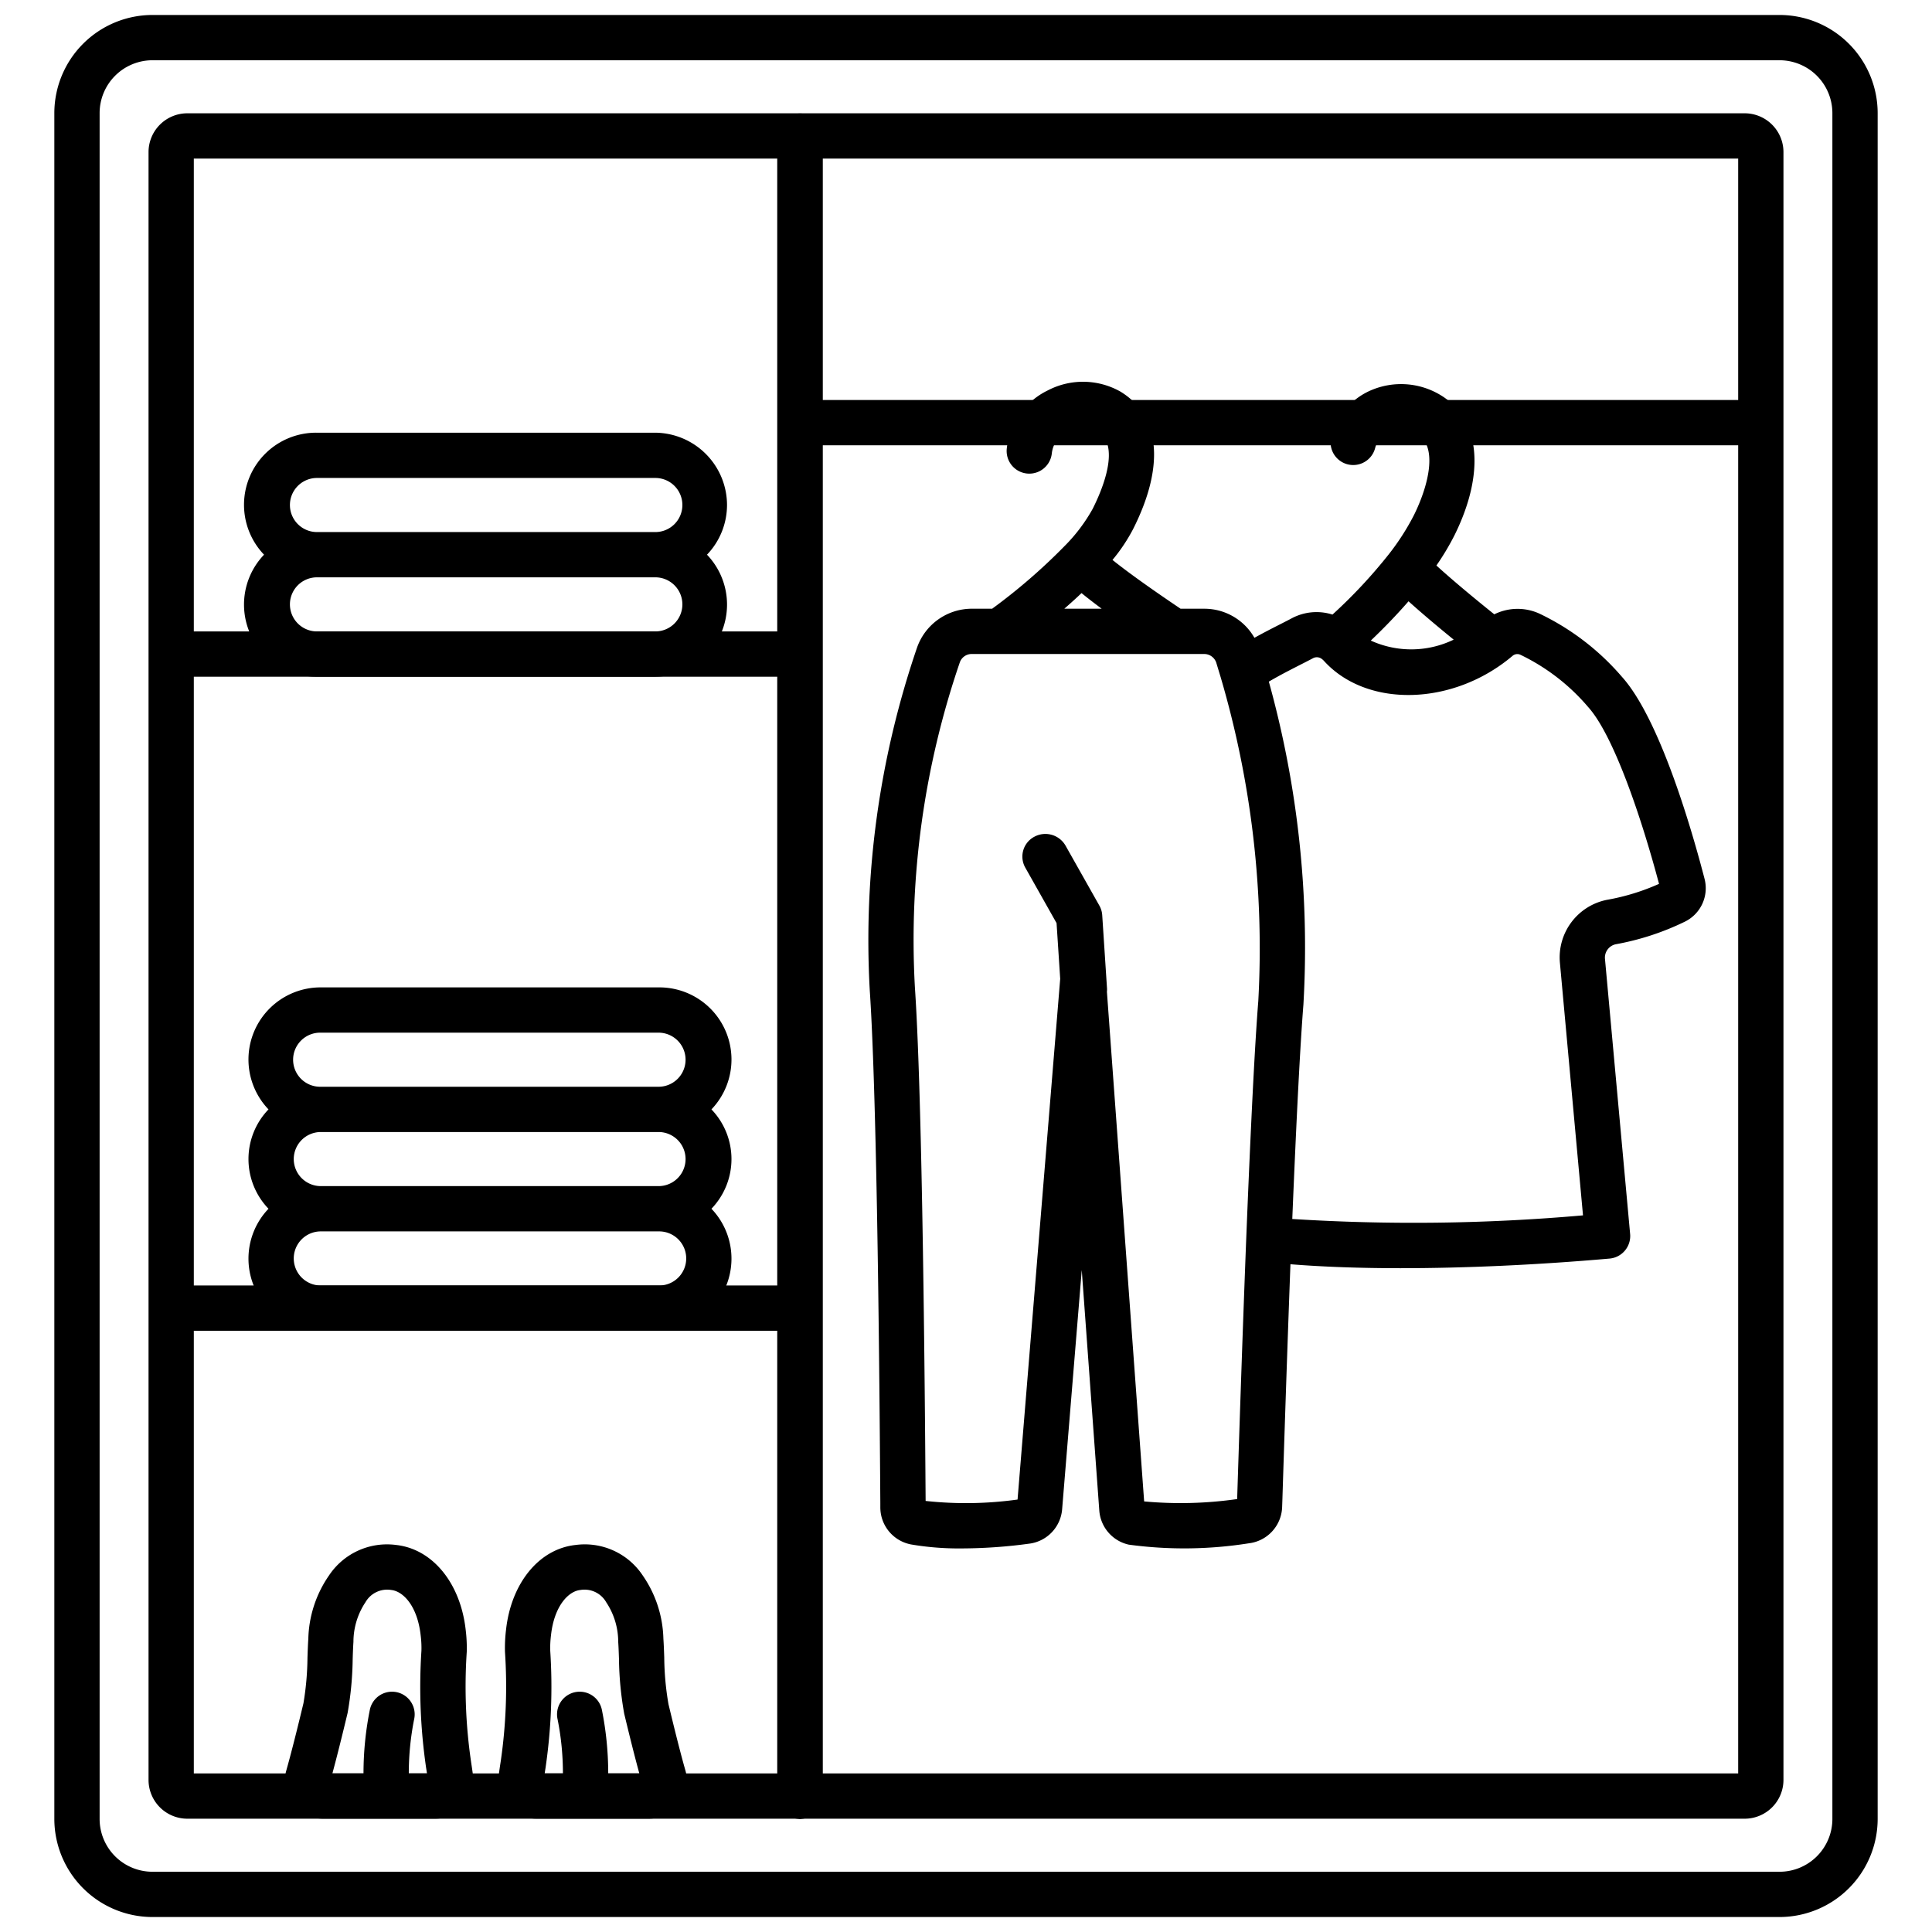
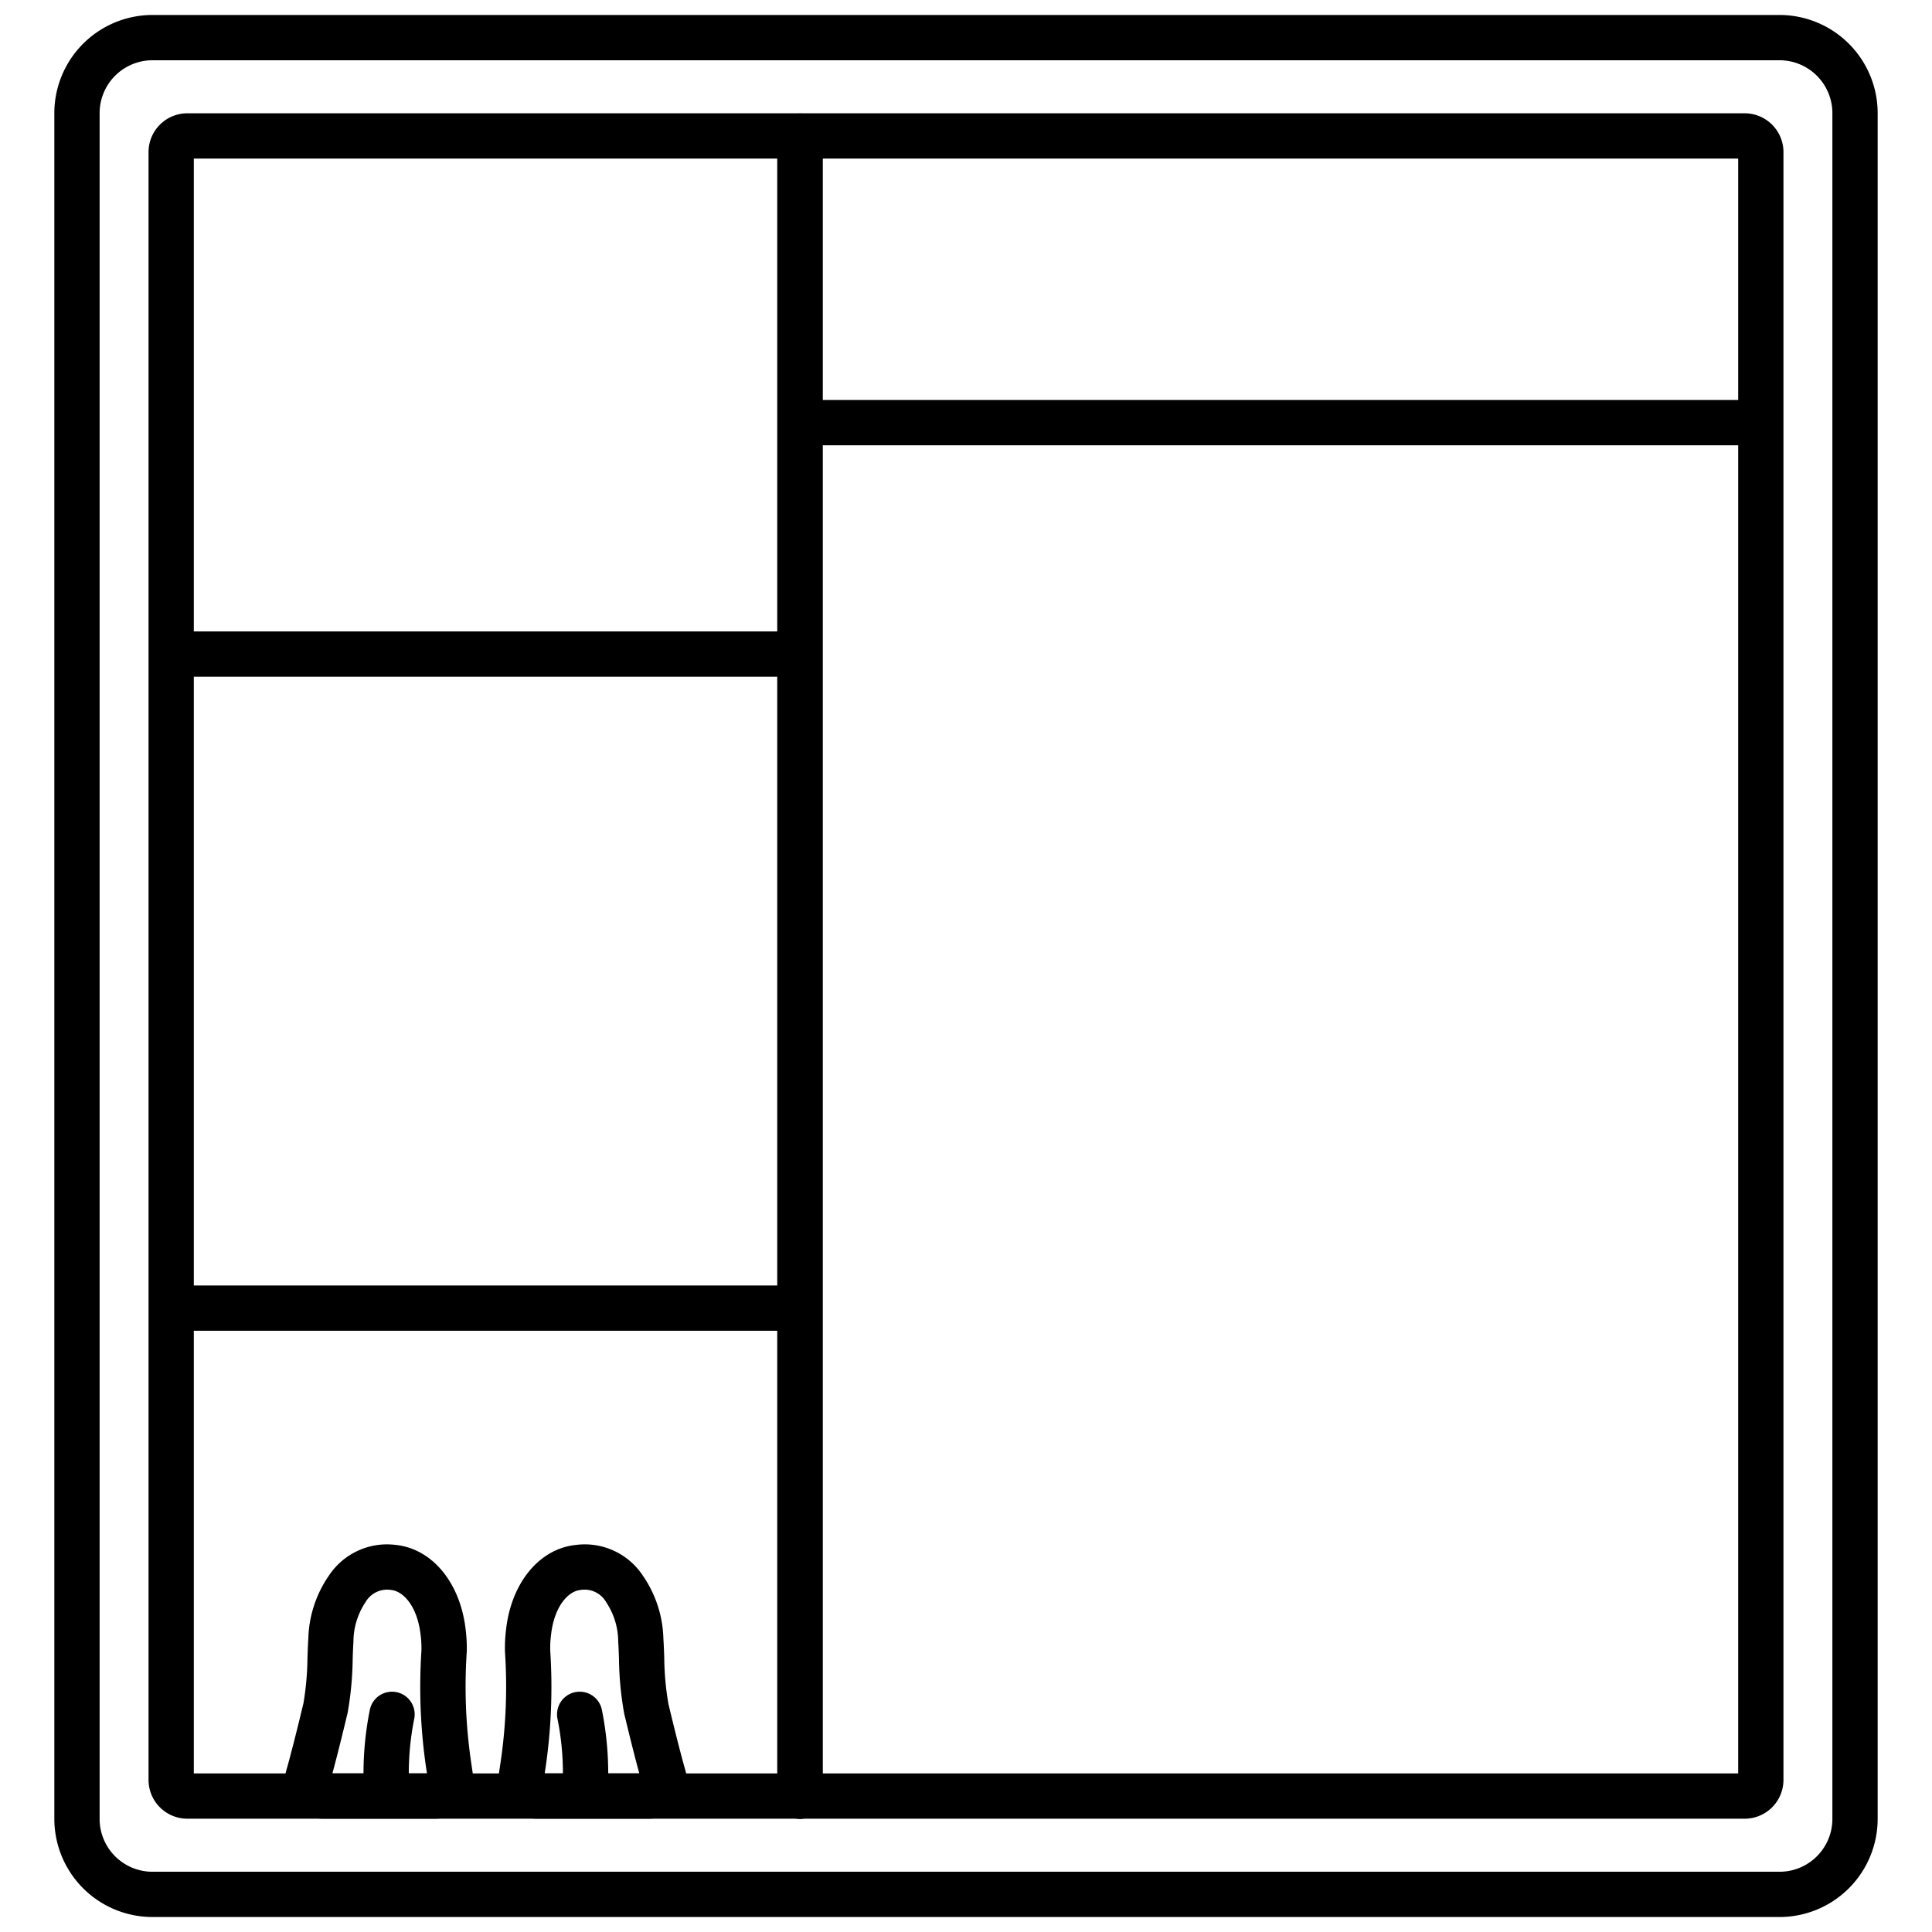
<svg xmlns="http://www.w3.org/2000/svg" id="Outline" viewBox="0 0 128 128" width="512" height="512">
  <path d="M53,120.508a1.5,1.5,0,0,1-1.5-1.5V9.019a1.5,1.5,0,1,1,3,0V119.008A1.5,1.5,0,0,1,53,120.508Z" />
  <path d="M117.9,127.008H10.1a6.508,6.508,0,0,1-6.5-6.5V7.492a6.508,6.508,0,0,1,6.5-6.5H117.9a6.508,6.508,0,0,1,6.5,6.5V120.508A6.508,6.508,0,0,1,117.9,127.008ZM10.1,3.992a3.505,3.505,0,0,0-3.5,3.5V120.508a3.5,3.5,0,0,0,3.5,3.5H117.9a3.5,3.5,0,0,0,3.5-3.5V7.492a3.505,3.505,0,0,0-3.5-3.5Z" />
  <path d="M115.589,7.506H12.411a2.572,2.572,0,0,0-2.57,2.569v107.85a2.572,2.572,0,0,0,2.57,2.569H52.865c.045,0,.089.014.135.014s.09-.01.135-.014h62.454a2.572,2.572,0,0,0,2.57-2.569V10.075A2.572,2.572,0,0,0,115.589,7.506ZM51.5,117.494H12.841V88.167H51.5Zm0-32.327H12.841V44.833H51.5Zm0-43.334H12.841V10.506H51.5Zm63.659,75.661H54.5V29.5h60.659Zm0-90.994H54.5V10.506h60.659Z" />
-   <path d="M48.167,33.458a4.8,4.8,0,0,0-4.792-4.791H20.958a4.778,4.778,0,0,0-3.464,8.083,4.778,4.778,0,0,0,3.464,8.083H43.375A4.778,4.778,0,0,0,46.84,36.75,4.766,4.766,0,0,0,48.167,33.458ZM20.958,31.667H43.375a1.792,1.792,0,1,1,0,3.583H20.958a1.792,1.792,0,0,1,0-3.583ZM43.375,41.833H20.958a1.792,1.792,0,0,1,0-3.583H43.375a1.792,1.792,0,1,1,0,3.583Z" />
-   <path d="M47.135,73.5a4.778,4.778,0,0,0-3.464-8.083H21.254A4.778,4.778,0,0,0,17.789,73.5a4.746,4.746,0,0,0,0,6.583,4.779,4.779,0,0,0,3.465,8.084H43.671a4.779,4.779,0,0,0,3.464-8.084,4.746,4.746,0,0,0,0-6.583ZM19.462,76.792A1.794,1.794,0,0,1,21.254,75H43.671a1.792,1.792,0,0,1,0,3.583H21.254A1.794,1.794,0,0,1,19.462,76.792Zm1.792-8.375H43.671a1.792,1.792,0,0,1,0,3.583H21.254a1.792,1.792,0,1,1,0-3.583Zm22.417,16.75H21.254a1.792,1.792,0,0,1,0-3.584H43.671a1.792,1.792,0,0,1,0,3.584Z" />
-   <path d="M112.934,58.237c-.8-3.094-2.945-10.6-5.49-13.411a16.676,16.676,0,0,0-5.436-4.164A3.479,3.479,0,0,0,99,40.7c-1.329-1.065-2.8-2.288-3.834-3.234a16.923,16.923,0,0,0,1.2-2.008c2.057-4.158,1.695-7.719-.946-9.294a5.061,5.061,0,0,0-4.5-.344A4.584,4.584,0,0,0,88.2,28.94a1.5,1.5,0,1,0,2.908.739,1.6,1.6,0,0,1,.961-1.09,2.044,2.044,0,0,1,1.817.149c1.4.836.764,3.424-.207,5.387a16.041,16.041,0,0,1-1.67,2.6,33.748,33.748,0,0,1-3.729,3.992,3.491,3.491,0,0,0-2.677.235c-.229.123-.5.261-.8.413-.489.248-1.077.549-1.694.891A3.816,3.816,0,0,0,79.78,40.33H78.218c-1.969-1.324-3.523-2.438-4.513-3.233a11.532,11.532,0,0,0,1.364-2.04c2.111-4.178,1.809-7.5-.837-9.112a5.043,5.043,0,0,0-4.819-.077A4.873,4.873,0,0,0,66.7,29.734a1.5,1.5,0,0,0,2.987.291,1.864,1.864,0,0,1,1.078-1.476,2.045,2.045,0,0,1,1.917-.038c1.611.984.336,3.959-.289,5.2A11.146,11.146,0,0,1,70.508,36.2a38.5,38.5,0,0,1-4.775,4.129H64.39a3.851,3.851,0,0,0-3.627,2.557,59.845,59.845,0,0,0-3.139,22.725c.239,3.5.557,12.236.7,33.988l0,.27a2.5,2.5,0,0,0,2.033,2.454,18.8,18.8,0,0,0,3.366.264,33.726,33.726,0,0,0,4.538-.325,2.5,2.5,0,0,0,2.108-2.271l1.3-15.847,1.161,15.918a2.5,2.5,0,0,0,1.955,2.275,27.339,27.339,0,0,0,7.951-.089,2.505,2.505,0,0,0,2.209-2.4l.019-.567c.087-2.725.287-9,.531-15.522,2.14.173,4.6.262,7.289.262,4.243,0,9.021-.213,13.853-.637A1.5,1.5,0,0,0,108,81.753l-1.666-18.22a.906.906,0,0,1,.706-.972,17.52,17.52,0,0,0,4.58-1.495A2.467,2.467,0,0,0,112.934,58.237Zm-19.615-18.4c.934.842,2.06,1.783,2.991,2.541a6.456,6.456,0,0,1-5.491.062C91.573,41.724,92.449,40.835,93.319,39.837Zm-21.665-.543c.379.31.823.654,1.337,1.036H70.513C70.914,39.979,71.3,39.633,71.654,39.294ZM81.969,99.186l0,.13a26.414,26.414,0,0,1-6.166.157L73.336,65.707a1.387,1.387,0,0,0,.008-.2l-.319-4.874A1.482,1.482,0,0,0,72.837,60l-2.243-3.976a1.539,1.539,0,0,0-2.074-.584,1.486,1.486,0,0,0-.594,2.039L70,61.158l.241,3.691-2.825,34.5a24.777,24.777,0,0,1-6.091.092c-.148-21.728-.468-30.5-.711-34.036a56.755,56.755,0,0,1,2.977-21.524.831.831,0,0,1,.8-.552H79.78a.843.843,0,0,1,.8.574l.3.99a63.655,63.655,0,0,1,2.486,21.419c-.229,2.895-.485,7.9-.8,15.75C82.29,89.142,82.063,96.238,81.969,99.186Zm24.492-39.569a3.891,3.891,0,0,0-3.111,4.19l1.528,16.714a127.908,127.908,0,0,1-19.261.24c.29-7,.526-11.534.738-14.213v0a65.883,65.883,0,0,0-2.291-21.388c.729-.428,1.463-.8,2.089-1.12.326-.165.619-.314.863-.445a.539.539,0,0,1,.575.076.961.961,0,0,1,.117.107c2.847,3.147,8.576,3,12.5-.324a.484.484,0,0,1,.527-.072,13.633,13.633,0,0,1,4.48,3.456c1.662,1.838,3.492,7.176,4.7,11.72A14.662,14.662,0,0,1,106.461,59.617Z" />
  <path d="M31.2,116.661a34.431,34.431,0,0,1-.276-7.226,9.81,9.81,0,0,0-.068-1.428c-.341-3.122-2.2-5.392-4.628-5.651a4.612,4.612,0,0,0-4.434,2.027,7.689,7.689,0,0,0-1.367,4.186c-.027.4-.041.815-.056,1.243a19.158,19.158,0,0,1-.266,3.029c-.46,1.921-.844,3.426-1.141,4.472a2.5,2.5,0,0,0,2.406,3.177h7.493a2.505,2.505,0,0,0,2.482-2.813C31.3,117.311,31.246,116.986,31.2,116.661Zm-4.116.829a18.29,18.29,0,0,1,.355-3.59,1.5,1.5,0,0,0-2.932-.64,21.333,21.333,0,0,0-.424,4.23H22.023c.278-1.025.614-2.359,1.009-4.013a21.875,21.875,0,0,0,.334-3.564c.013-.393.026-.773.05-1.134a4.748,4.748,0,0,1,.795-2.624,1.656,1.656,0,0,1,1.711-.814c.79.084,1.736,1.056,1.95,3.019a6.721,6.721,0,0,1,.049,1,37.038,37.038,0,0,0,.309,7.756c.02.123.039.247.058.373Z" />
  <path d="M45.415,117.314c-.3-1.047-.681-2.552-1.127-4.41a19.007,19.007,0,0,1-.28-3.092c-.015-.428-.029-.841-.057-1.251a7.676,7.676,0,0,0-1.365-4.177,4.606,4.606,0,0,0-4.449-2.026c-2.419.257-4.273,2.527-4.611,5.621a9.856,9.856,0,0,0-.07,1.46,34.447,34.447,0,0,1-.277,7.222c-.05.325-.1.65-.145,1.016a2.505,2.505,0,0,0,2.482,2.813h7.493a2.5,2.5,0,0,0,2.406-3.176Zm-5.119.176a21.333,21.333,0,0,0-.424-4.23,1.5,1.5,0,0,0-2.932.64,18.29,18.29,0,0,1,.355,3.59H36.087c.019-.126.038-.25.058-.373a37.049,37.049,0,0,0,.31-7.751,6.765,6.765,0,0,1,.051-1.033c.211-1.936,1.157-2.908,1.932-2.99a1.653,1.653,0,0,1,1.727.813,4.734,4.734,0,0,1,.793,2.615c.025.369.038.749.051,1.142a21.911,21.911,0,0,0,.347,3.627c.385,1.6.718,2.927,1,3.95Z" />
</svg>